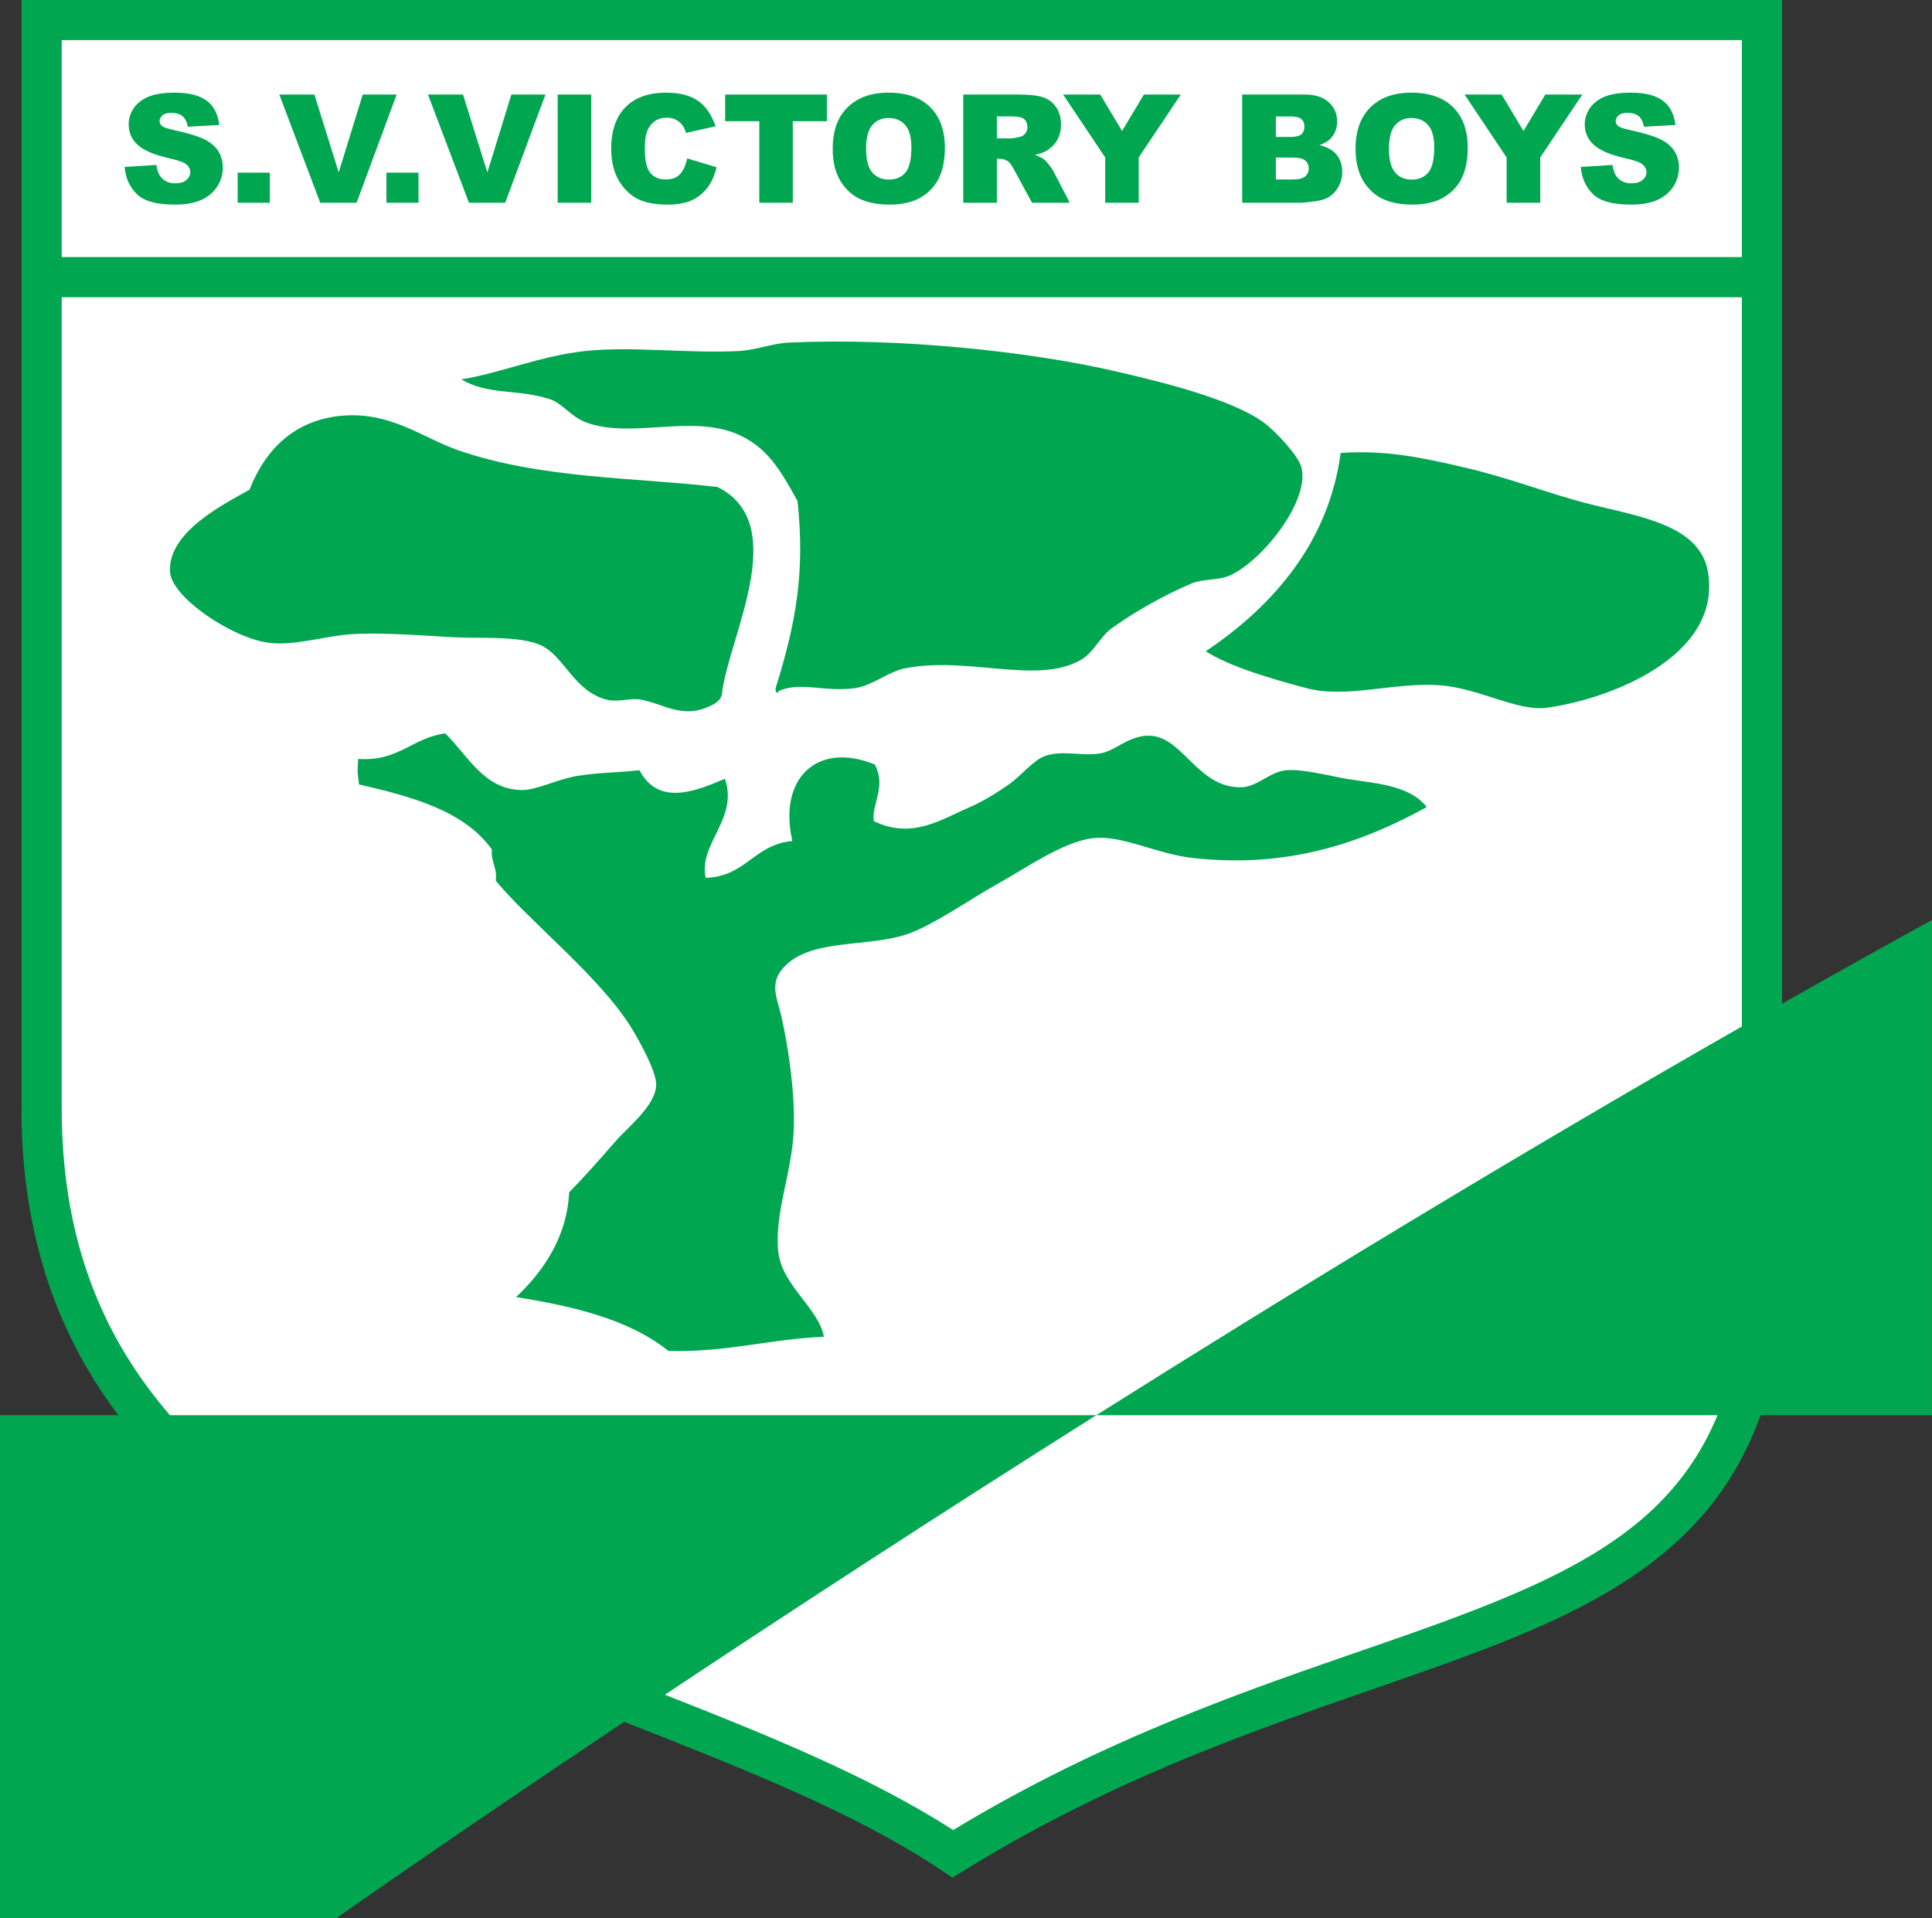
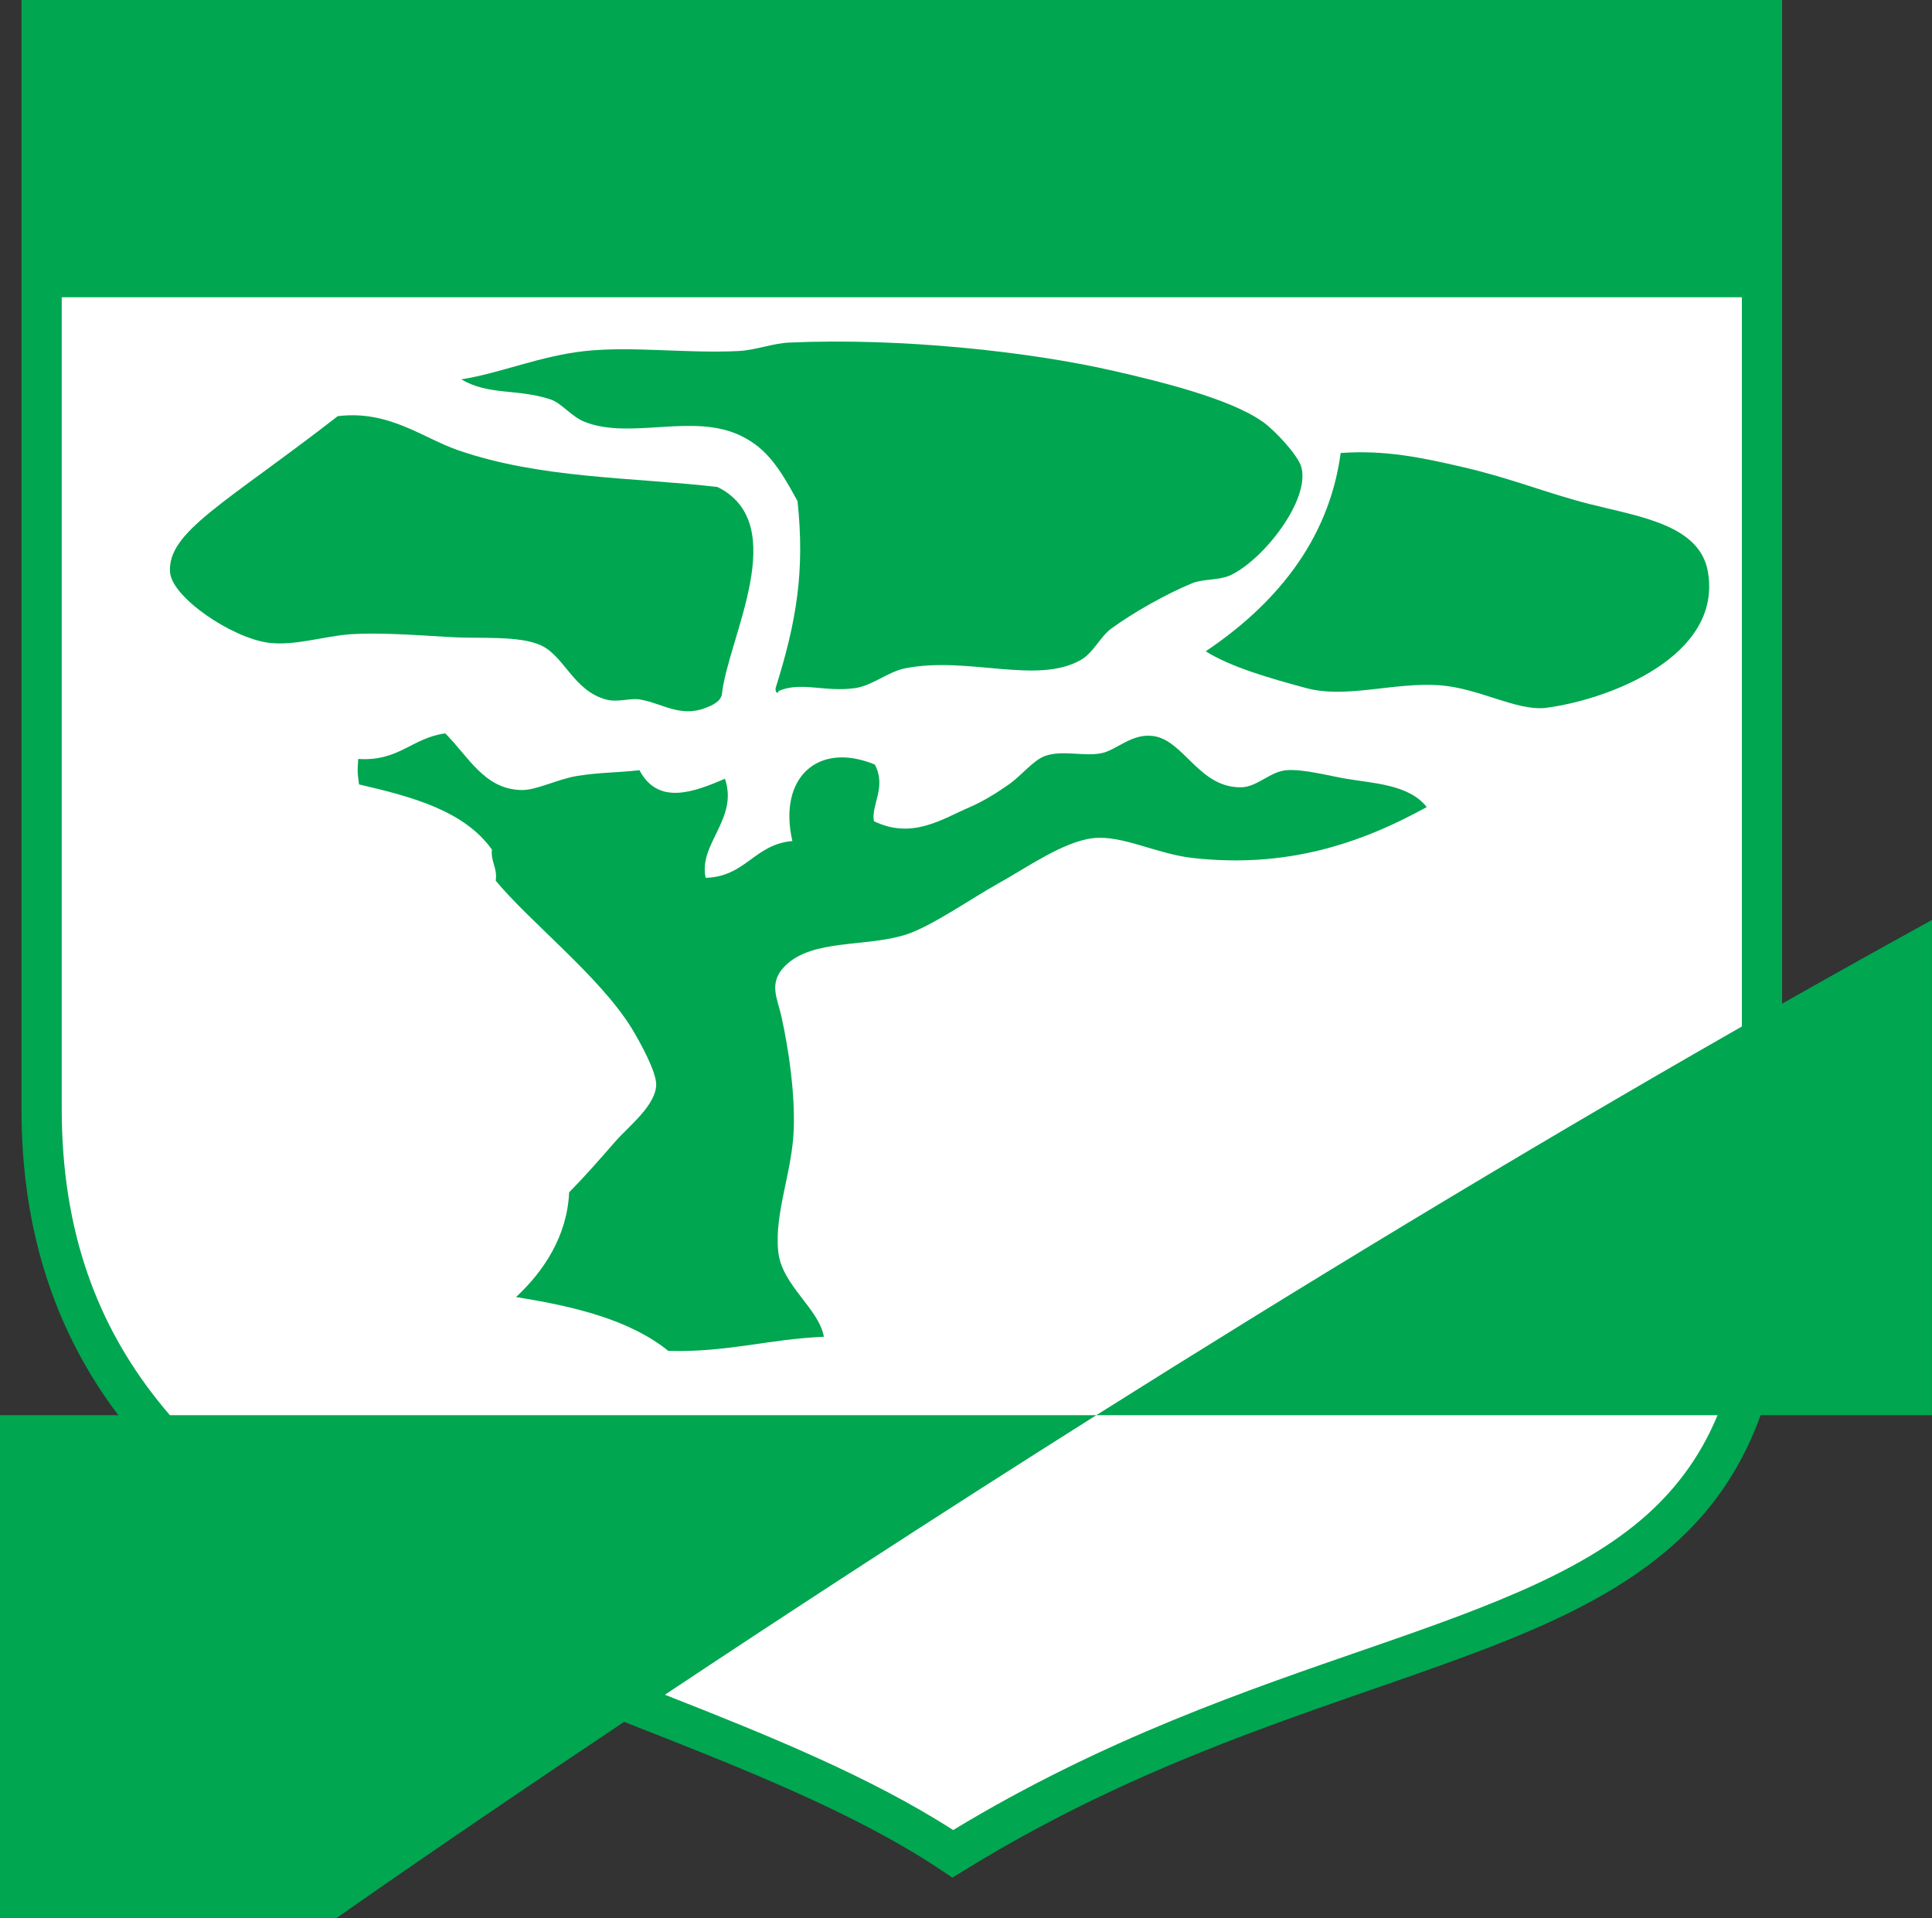
<svg xmlns="http://www.w3.org/2000/svg" width="68.49pt" height="68pt" viewBox="0 0 68.49 68" version="1.1">
  <rect x="0" y="0" width="68.49" height="68" fill="#333333" stroke="none" />
  <defs>
    <clipPath id="clip1">
      <path d="M 0 0 L 68.488 0 L 68.488 68 L 0 68 Z M 0 0 " />
    </clipPath>
  </defs>
  <g id="surface1">
    <g clip-path="url(#clip1)" clip-rule="nonzero">
      <path style=" stroke:none;fill-rule:nonzero;fill:rgb(0%,65.099%,31.4%);fill-opacity:1;" d="M 68.492 32.613 C 66.715 33.59 64.941 34.582 63.176 35.582 L 63.176 0 L 0.762 0 L 0.762 39.316 C 0.758 43.805 2.062 47.352 4.195 50.172 L 0 50.172 L 0 68 L 11.93 68 C 11.93 68 15.789 65.277 22.125 61.043 C 26.301 62.684 30.328 64.262 33.383 66.312 L 33.762 66.566 L 34.152 66.328 C 41.254 61.934 47.953 60.328 53.211 58.238 C 55.836 57.195 58.113 56.02 59.863 54.254 C 60.961 53.148 61.824 51.809 62.414 50.172 L 68.492 50.172 L 68.492 32.613 " />
    </g>
-     <path style=" stroke:none;fill-rule:nonzero;fill:rgb(100%,100%,100%);fill-opacity:1;" d="M 61.75 1.422 L 61.75 9.113 L 2.188 9.113 L 2.188 1.422 L 61.75 1.422 " />
    <path style=" stroke:none;fill-rule:nonzero;fill:rgb(100%,100%,100%);fill-opacity:1;" d="M 58.852 53.254 C 56.574 55.574 52.98 56.891 48.547 58.422 C 44.223 59.918 39.133 61.641 33.789 64.879 C 30.852 62.992 27.262 61.531 23.57 60.082 C 27.828 57.25 33.043 53.844 38.863 50.172 L 6.023 50.172 C 5.867 49.988 5.711 49.805 5.562 49.613 C 3.473 46.969 2.191 43.699 2.188 39.316 L 2.188 10.539 L 61.75 10.539 L 61.75 36.391 C 53.664 41.008 45.832 45.781 38.863 50.172 L 60.887 50.172 C 60.379 51.398 59.695 52.395 58.852 53.254 " />
    <path style=" stroke:none;fill-rule:nonzero;fill:rgb(0%,65.099%,31.4%);fill-opacity:1;" d="M 4.418 5.918 L 5.543 5.848 C 5.57 6.031 5.617 6.172 5.695 6.266 C 5.816 6.422 5.992 6.5 6.219 6.5 C 6.387 6.5 6.52 6.461 6.609 6.379 C 6.699 6.301 6.746 6.211 6.746 6.105 C 6.746 6.004 6.703 5.914 6.617 5.836 C 6.527 5.758 6.324 5.684 6.008 5.613 C 5.488 5.496 5.117 5.344 4.895 5.148 C 4.672 4.957 4.562 4.707 4.562 4.406 C 4.562 4.211 4.617 4.023 4.73 3.848 C 4.848 3.672 5.02 3.535 5.25 3.434 C 5.477 3.336 5.793 3.285 6.191 3.285 C 6.684 3.285 7.055 3.375 7.312 3.559 C 7.57 3.742 7.723 4.031 7.773 4.43 L 6.656 4.492 C 6.625 4.32 6.562 4.195 6.469 4.117 C 6.371 4.039 6.242 4 6.074 4 C 5.938 4 5.832 4.027 5.762 4.086 C 5.691 4.145 5.656 4.219 5.656 4.301 C 5.656 4.363 5.688 4.418 5.742 4.465 C 5.801 4.516 5.934 4.562 6.141 4.605 C 6.66 4.719 7.031 4.832 7.258 4.945 C 7.48 5.059 7.645 5.203 7.746 5.371 C 7.848 5.539 7.898 5.73 7.898 5.941 C 7.898 6.184 7.832 6.414 7.695 6.621 C 7.559 6.828 7.367 6.984 7.125 7.094 C 6.879 7.199 6.57 7.254 6.199 7.254 C 5.547 7.254 5.094 7.129 4.844 6.875 C 4.594 6.625 4.449 6.305 4.418 5.918 " />
    <path style=" stroke:none;fill-rule:nonzero;fill:rgb(0%,65.099%,31.4%);fill-opacity:1;" d="M 8.426 6.121 L 9.566 6.121 L 9.566 7.188 L 8.426 7.188 L 8.426 6.121 " />
-     <path style=" stroke:none;fill-rule:nonzero;fill:rgb(0%,65.099%,31.4%);fill-opacity:1;" d="M 9.902 3.352 L 11.145 3.352 L 12.008 6.113 L 12.859 3.352 L 14.062 3.352 L 12.641 7.188 L 11.352 7.188 L 9.902 3.352 " />
-     <path style=" stroke:none;fill-rule:nonzero;fill:rgb(0%,65.099%,31.4%);fill-opacity:1;" d="M 13.699 6.121 L 14.836 6.121 L 14.836 7.188 L 13.699 7.188 L 13.699 6.121 " />
    <path style=" stroke:none;fill-rule:nonzero;fill:rgb(0%,65.099%,31.4%);fill-opacity:1;" d="M 15.172 3.352 L 16.414 3.352 L 17.277 6.113 L 18.129 3.352 L 19.336 3.352 L 17.91 7.188 L 16.625 7.188 L 15.172 3.352 " />
    <path style=" stroke:none;fill-rule:nonzero;fill:rgb(0%,65.099%,31.4%);fill-opacity:1;" d="M 19.77 3.352 L 20.957 3.352 L 20.957 7.188 L 19.77 7.188 L 19.77 3.352 " />
    <path style=" stroke:none;fill-rule:nonzero;fill:rgb(0%,65.099%,31.4%);fill-opacity:1;" d="M 24.363 5.617 L 25.402 5.93 C 25.332 6.223 25.223 6.469 25.074 6.66 C 24.922 6.855 24.734 7.004 24.516 7.105 C 24.289 7.203 24.008 7.254 23.664 7.254 C 23.246 7.254 22.906 7.191 22.641 7.07 C 22.379 6.949 22.148 6.738 21.957 6.434 C 21.766 6.129 21.668 5.734 21.668 5.262 C 21.668 4.625 21.84 4.137 22.176 3.797 C 22.516 3.457 22.992 3.285 23.609 3.285 C 24.094 3.285 24.473 3.383 24.75 3.578 C 25.027 3.773 25.23 4.074 25.367 4.477 L 24.32 4.711 C 24.281 4.594 24.242 4.508 24.203 4.457 C 24.137 4.363 24.055 4.293 23.961 4.246 C 23.863 4.195 23.758 4.172 23.637 4.172 C 23.367 4.172 23.164 4.281 23.02 4.496 C 22.91 4.656 22.859 4.91 22.859 5.254 C 22.859 5.676 22.922 5.969 23.051 6.129 C 23.18 6.285 23.363 6.363 23.598 6.363 C 23.824 6.363 23.992 6.301 24.109 6.172 C 24.227 6.043 24.309 5.859 24.363 5.617 " />
    <path style=" stroke:none;fill-rule:nonzero;fill:rgb(0%,65.099%,31.4%);fill-opacity:1;" d="M 25.707 3.352 L 29.312 3.352 L 29.312 4.297 L 28.105 4.297 L 28.105 7.188 L 26.918 7.188 L 26.918 4.297 L 25.707 4.297 L 25.707 3.352 " />
    <path style=" stroke:none;fill-rule:nonzero;fill:rgb(0%,65.099%,31.4%);fill-opacity:1;" d="M 30.703 5.277 C 30.703 5.664 30.777 5.941 30.918 6.113 C 31.062 6.281 31.262 6.367 31.508 6.367 C 31.762 6.367 31.961 6.281 32.098 6.117 C 32.238 5.953 32.309 5.652 32.309 5.223 C 32.309 4.863 32.234 4.598 32.09 4.434 C 31.945 4.266 31.746 4.184 31.496 4.184 C 31.258 4.184 31.066 4.27 30.922 4.438 C 30.777 4.605 30.703 4.887 30.703 5.277 Z M 29.52 5.273 C 29.52 4.645 29.691 4.156 30.043 3.809 C 30.391 3.461 30.875 3.285 31.5 3.285 C 32.137 3.285 32.633 3.457 32.977 3.801 C 33.32 4.141 33.496 4.621 33.496 5.238 C 33.496 5.688 33.418 6.055 33.27 6.344 C 33.117 6.633 32.898 6.855 32.613 7.016 C 32.328 7.172 31.973 7.254 31.547 7.254 C 31.113 7.254 30.758 7.184 30.473 7.047 C 30.188 6.91 29.957 6.691 29.781 6.395 C 29.605 6.094 29.52 5.719 29.52 5.273 " />
    <path style=" stroke:none;fill-rule:nonzero;fill:rgb(0%,65.099%,31.4%);fill-opacity:1;" d="M 35.34 4.906 L 35.84 4.906 C 35.895 4.906 36 4.887 36.156 4.852 C 36.234 4.836 36.297 4.797 36.348 4.73 C 36.398 4.668 36.422 4.594 36.422 4.512 C 36.422 4.387 36.383 4.289 36.305 4.223 C 36.227 4.156 36.078 4.125 35.859 4.125 L 35.34 4.125 Z M 34.148 7.188 L 34.148 3.352 L 36.125 3.352 C 36.492 3.352 36.773 3.383 36.965 3.445 C 37.16 3.508 37.316 3.625 37.434 3.793 C 37.555 3.965 37.613 4.172 37.613 4.414 C 37.613 4.629 37.566 4.812 37.477 4.969 C 37.387 5.121 37.262 5.246 37.102 5.344 C 37 5.402 36.863 5.453 36.684 5.492 C 36.828 5.543 36.93 5.59 36.992 5.637 C 37.039 5.668 37.102 5.734 37.184 5.836 C 37.266 5.941 37.32 6.02 37.348 6.078 L 37.922 7.188 L 36.586 7.188 L 35.949 6.016 C 35.871 5.863 35.797 5.766 35.734 5.719 C 35.648 5.66 35.555 5.629 35.445 5.629 L 35.34 5.629 L 35.34 7.188 L 34.148 7.188 " />
    <path style=" stroke:none;fill-rule:nonzero;fill:rgb(0%,65.099%,31.4%);fill-opacity:1;" d="M 37.688 3.352 L 39.004 3.352 L 39.777 4.645 L 40.551 3.352 L 41.859 3.352 L 40.367 5.582 L 40.367 7.188 L 39.18 7.188 L 39.18 5.582 L 37.688 3.352 " />
-     <path style=" stroke:none;fill-rule:nonzero;fill:rgb(0%,65.099%,31.4%);fill-opacity:1;" d="M 45.23 6.363 L 45.836 6.363 C 46.039 6.363 46.184 6.328 46.27 6.254 C 46.352 6.184 46.395 6.086 46.395 5.965 C 46.395 5.848 46.352 5.758 46.27 5.691 C 46.188 5.621 46.039 5.586 45.832 5.586 L 45.23 5.586 Z M 45.23 4.855 L 45.746 4.855 C 45.93 4.855 46.059 4.824 46.133 4.762 C 46.207 4.695 46.242 4.605 46.242 4.484 C 46.242 4.371 46.207 4.285 46.133 4.223 C 46.059 4.16 45.934 4.129 45.754 4.129 L 45.23 4.129 Z M 44.035 3.352 L 46.254 3.352 C 46.625 3.352 46.91 3.441 47.105 3.625 C 47.305 3.809 47.402 4.035 47.402 4.305 C 47.402 4.531 47.332 4.727 47.191 4.891 C 47.098 4.996 46.961 5.082 46.777 5.145 C 47.055 5.211 47.258 5.328 47.387 5.488 C 47.516 5.648 47.582 5.852 47.582 6.098 C 47.582 6.297 47.535 6.473 47.441 6.633 C 47.352 6.793 47.223 6.918 47.062 7.012 C 46.965 7.066 46.812 7.109 46.613 7.137 C 46.348 7.172 46.168 7.188 46.082 7.188 L 44.035 7.188 L 44.035 3.352 " />
    <path style=" stroke:none;fill-rule:nonzero;fill:rgb(0%,65.099%,31.4%);fill-opacity:1;" d="M 49.238 5.277 C 49.238 5.664 49.312 5.941 49.457 6.113 C 49.598 6.281 49.793 6.367 50.043 6.367 C 50.297 6.367 50.496 6.281 50.633 6.117 C 50.773 5.953 50.844 5.652 50.844 5.223 C 50.844 4.863 50.77 4.598 50.625 4.434 C 50.48 4.266 50.281 4.184 50.031 4.184 C 49.793 4.184 49.602 4.27 49.457 4.438 C 49.312 4.605 49.238 4.887 49.238 5.277 Z M 48.055 5.273 C 48.055 4.645 48.227 4.156 48.578 3.809 C 48.926 3.461 49.41 3.285 50.035 3.285 C 50.672 3.285 51.164 3.457 51.512 3.801 C 51.855 4.141 52.031 4.621 52.031 5.238 C 52.031 5.688 51.953 6.055 51.805 6.344 C 51.652 6.633 51.434 6.855 51.148 7.016 C 50.863 7.172 50.508 7.254 50.082 7.254 C 49.648 7.254 49.289 7.184 49.008 7.047 C 48.723 6.91 48.492 6.691 48.316 6.395 C 48.141 6.094 48.055 5.719 48.055 5.273 " />
    <path style=" stroke:none;fill-rule:nonzero;fill:rgb(0%,65.099%,31.4%);fill-opacity:1;" d="M 51.918 3.352 L 53.234 3.352 L 54.008 4.645 L 54.781 3.352 L 56.094 3.352 L 54.602 5.582 L 54.602 7.188 L 53.41 7.188 L 53.41 5.582 L 51.918 3.352 " />
    <path style=" stroke:none;fill-rule:nonzero;fill:rgb(0%,65.099%,31.4%);fill-opacity:1;" d="M 56.039 5.918 L 57.164 5.848 C 57.191 6.031 57.238 6.172 57.316 6.266 C 57.438 6.422 57.613 6.5 57.84 6.5 C 58.008 6.5 58.141 6.461 58.23 6.379 C 58.324 6.301 58.367 6.211 58.367 6.105 C 58.367 6.004 58.324 5.914 58.238 5.836 C 58.148 5.758 57.949 5.684 57.629 5.613 C 57.109 5.496 56.738 5.344 56.516 5.148 C 56.293 4.957 56.18 4.707 56.18 4.406 C 56.18 4.211 56.238 4.023 56.352 3.848 C 56.469 3.672 56.641 3.535 56.867 3.434 C 57.098 3.336 57.414 3.285 57.812 3.285 C 58.305 3.285 58.676 3.375 58.934 3.559 C 59.191 3.742 59.344 4.031 59.395 4.43 L 58.277 4.492 C 58.246 4.32 58.184 4.195 58.09 4.117 C 57.992 4.039 57.863 4 57.695 4 C 57.559 4 57.453 4.027 57.383 4.086 C 57.312 4.145 57.277 4.219 57.277 4.301 C 57.277 4.363 57.309 4.418 57.363 4.465 C 57.422 4.516 57.555 4.562 57.762 4.605 C 58.281 4.719 58.652 4.832 58.879 4.945 C 59.102 5.059 59.266 5.203 59.367 5.371 C 59.469 5.539 59.52 5.73 59.52 5.941 C 59.52 6.184 59.453 6.414 59.316 6.621 C 59.18 6.828 58.988 6.984 58.746 7.094 C 58.5 7.199 58.191 7.254 57.82 7.254 C 57.168 7.254 56.715 7.129 56.465 6.875 C 56.215 6.625 56.07 6.305 56.039 5.918 " />
    <path style=" stroke:none;fill-rule:nonzero;fill:rgb(0%,65.099%,31.4%);fill-opacity:1;" d="M 29.207 47.391 C 29.027 46.383 27.719 45.574 27.59 44.379 C 27.441 42.988 28.102 41.535 28.141 39.961 C 28.172 38.723 27.977 37.289 27.703 36.043 C 27.555 35.379 27.227 34.84 27.84 34.234 C 28.809 33.277 30.723 33.586 32.129 33.129 C 33.031 32.836 34.465 31.832 35.383 31.324 C 36.402 30.758 37.684 29.84 38.746 29.715 C 39.781 29.594 41 30.277 42.293 30.418 C 45.57 30.781 48.172 29.938 50.578 28.613 C 49.957 27.812 48.68 27.77 47.727 27.609 C 47.129 27.508 46.207 27.258 45.605 27.305 C 45.027 27.352 44.574 27.895 44.016 27.91 C 42.535 27.949 41.992 26.293 40.934 26.102 C 40.141 25.961 39.59 26.598 39.043 26.703 C 38.406 26.828 37.652 26.578 37.035 26.805 C 36.629 26.957 36.207 27.496 35.766 27.809 C 35.34 28.105 34.871 28.402 34.383 28.613 C 33.391 29.039 32.34 29.77 30.98 29.113 C 30.875 28.535 31.438 27.906 31.012 27.105 C 28.992 26.27 27.574 27.578 28.09 29.816 C 26.734 29.934 26.445 31.078 25.016 31.121 C 24.75 29.914 26.188 29.031 25.699 27.609 C 24.586 28.086 23.332 28.559 22.668 27.305 C 21.898 27.395 21.266 27.379 20.465 27.508 C 19.773 27.617 19.008 28.027 18.469 28.008 C 17.172 27.973 16.621 26.84 15.785 26 C 14.605 26.156 14.141 27.004 12.699 26.906 C 12.668 27.387 12.668 27.328 12.727 27.809 C 14.617 28.246 16.453 28.742 17.438 30.117 C 17.395 30.578 17.637 30.742 17.574 31.223 C 18.789 32.691 21.262 34.621 22.387 36.445 C 22.684 36.93 23.266 37.984 23.262 38.453 C 23.25 39.188 22.297 39.918 21.82 40.461 C 21.199 41.172 20.727 41.711 20.176 42.27 C 20.109 43.809 19.285 45.062 18.293 45.984 C 20.387 46.316 22.336 46.797 23.691 47.891 C 25.766 47.953 27.273 47.469 29.207 47.391 " />
-     <path style=" stroke:none;fill-rule:nonzero;fill:rgb(0%,65.099%,31.4%);fill-opacity:1;" d="M 25.008 25.098 C 25.219 25.016 25.559 24.883 25.594 24.594 C 25.816 22.602 28.078 18.582 25.438 17.266 C 22.41 16.914 19.176 16.977 16.238 15.961 C 14.973 15.523 13.785 14.531 11.973 14.754 C 10.484 14.938 9.434 15.859 8.844 17.363 C 7.992 17.844 5.938 18.848 6.027 20.277 C 6.086 21.18 8.23 22.625 9.535 22.789 C 10.465 22.902 11.477 22.551 12.441 22.484 C 13.461 22.418 14.766 22.516 15.965 22.586 C 16.984 22.648 18.43 22.52 19.195 22.887 C 20.012 23.281 20.34 24.484 21.477 24.797 C 21.902 24.914 22.34 24.738 22.684 24.797 C 23.469 24.93 24.113 25.445 25.008 25.098 " />
+     <path style=" stroke:none;fill-rule:nonzero;fill:rgb(0%,65.099%,31.4%);fill-opacity:1;" d="M 25.008 25.098 C 25.219 25.016 25.559 24.883 25.594 24.594 C 25.816 22.602 28.078 18.582 25.438 17.266 C 22.41 16.914 19.176 16.977 16.238 15.961 C 14.973 15.523 13.785 14.531 11.973 14.754 C 7.992 17.844 5.938 18.848 6.027 20.277 C 6.086 21.18 8.23 22.625 9.535 22.789 C 10.465 22.902 11.477 22.551 12.441 22.484 C 13.461 22.418 14.766 22.516 15.965 22.586 C 16.984 22.648 18.43 22.52 19.195 22.887 C 20.012 23.281 20.34 24.484 21.477 24.797 C 21.902 24.914 22.34 24.738 22.684 24.797 C 23.469 24.93 24.113 25.445 25.008 25.098 " />
    <path style=" stroke:none;fill-rule:nonzero;fill:rgb(0%,65.099%,31.4%);fill-opacity:1;" d="M 47.527 16.059 C 47.102 19.242 45.117 21.496 42.742 23.09 C 43.645 23.656 45.047 24.055 46.309 24.395 C 47.727 24.777 49.406 24.18 51.031 24.293 C 52.43 24.395 53.738 25.203 54.781 25.098 C 57.027 24.809 61.059 23.277 60.547 20.277 C 60.262 18.605 58.125 18.32 56.34 17.867 C 54.859 17.492 53.578 16.957 51.867 16.562 C 50.391 16.219 49.113 15.949 47.527 16.059 " />
    <path style=" stroke:none;fill-rule:nonzero;fill:rgb(0%,65.099%,31.4%);fill-opacity:1;" d="M 16.352 13.449 C 17.332 14.023 18.309 13.773 19.496 14.152 C 19.918 14.289 20.246 14.766 20.73 14.957 C 22.375 15.602 24.578 14.621 26.281 15.457 C 27.195 15.906 27.645 16.613 28.273 17.766 C 28.539 20.258 28.23 22.059 27.496 24.395 C 27.473 24.574 27.598 24.602 27.602 24.496 C 28.406 24.152 29.238 24.547 30.312 24.395 C 30.938 24.305 31.469 23.816 32.098 23.691 C 34.328 23.254 36.77 24.289 38.324 23.391 C 38.762 23.141 39.004 22.57 39.395 22.285 C 40.184 21.707 41.34 21.059 42.254 20.68 C 42.66 20.512 43.227 20.586 43.652 20.379 C 44.836 19.793 46.445 17.707 46.133 16.562 C 46.02 16.141 45.191 15.254 44.77 14.957 C 43.598 14.121 41.051 13.508 39.477 13.148 C 36.477 12.461 31.914 11.969 27.973 12.145 C 27.406 12.168 26.793 12.414 26.176 12.445 C 24.309 12.535 22.422 12.266 20.742 12.445 C 19.145 12.617 17.73 13.234 16.352 13.449 " />
  </g>
</svg>